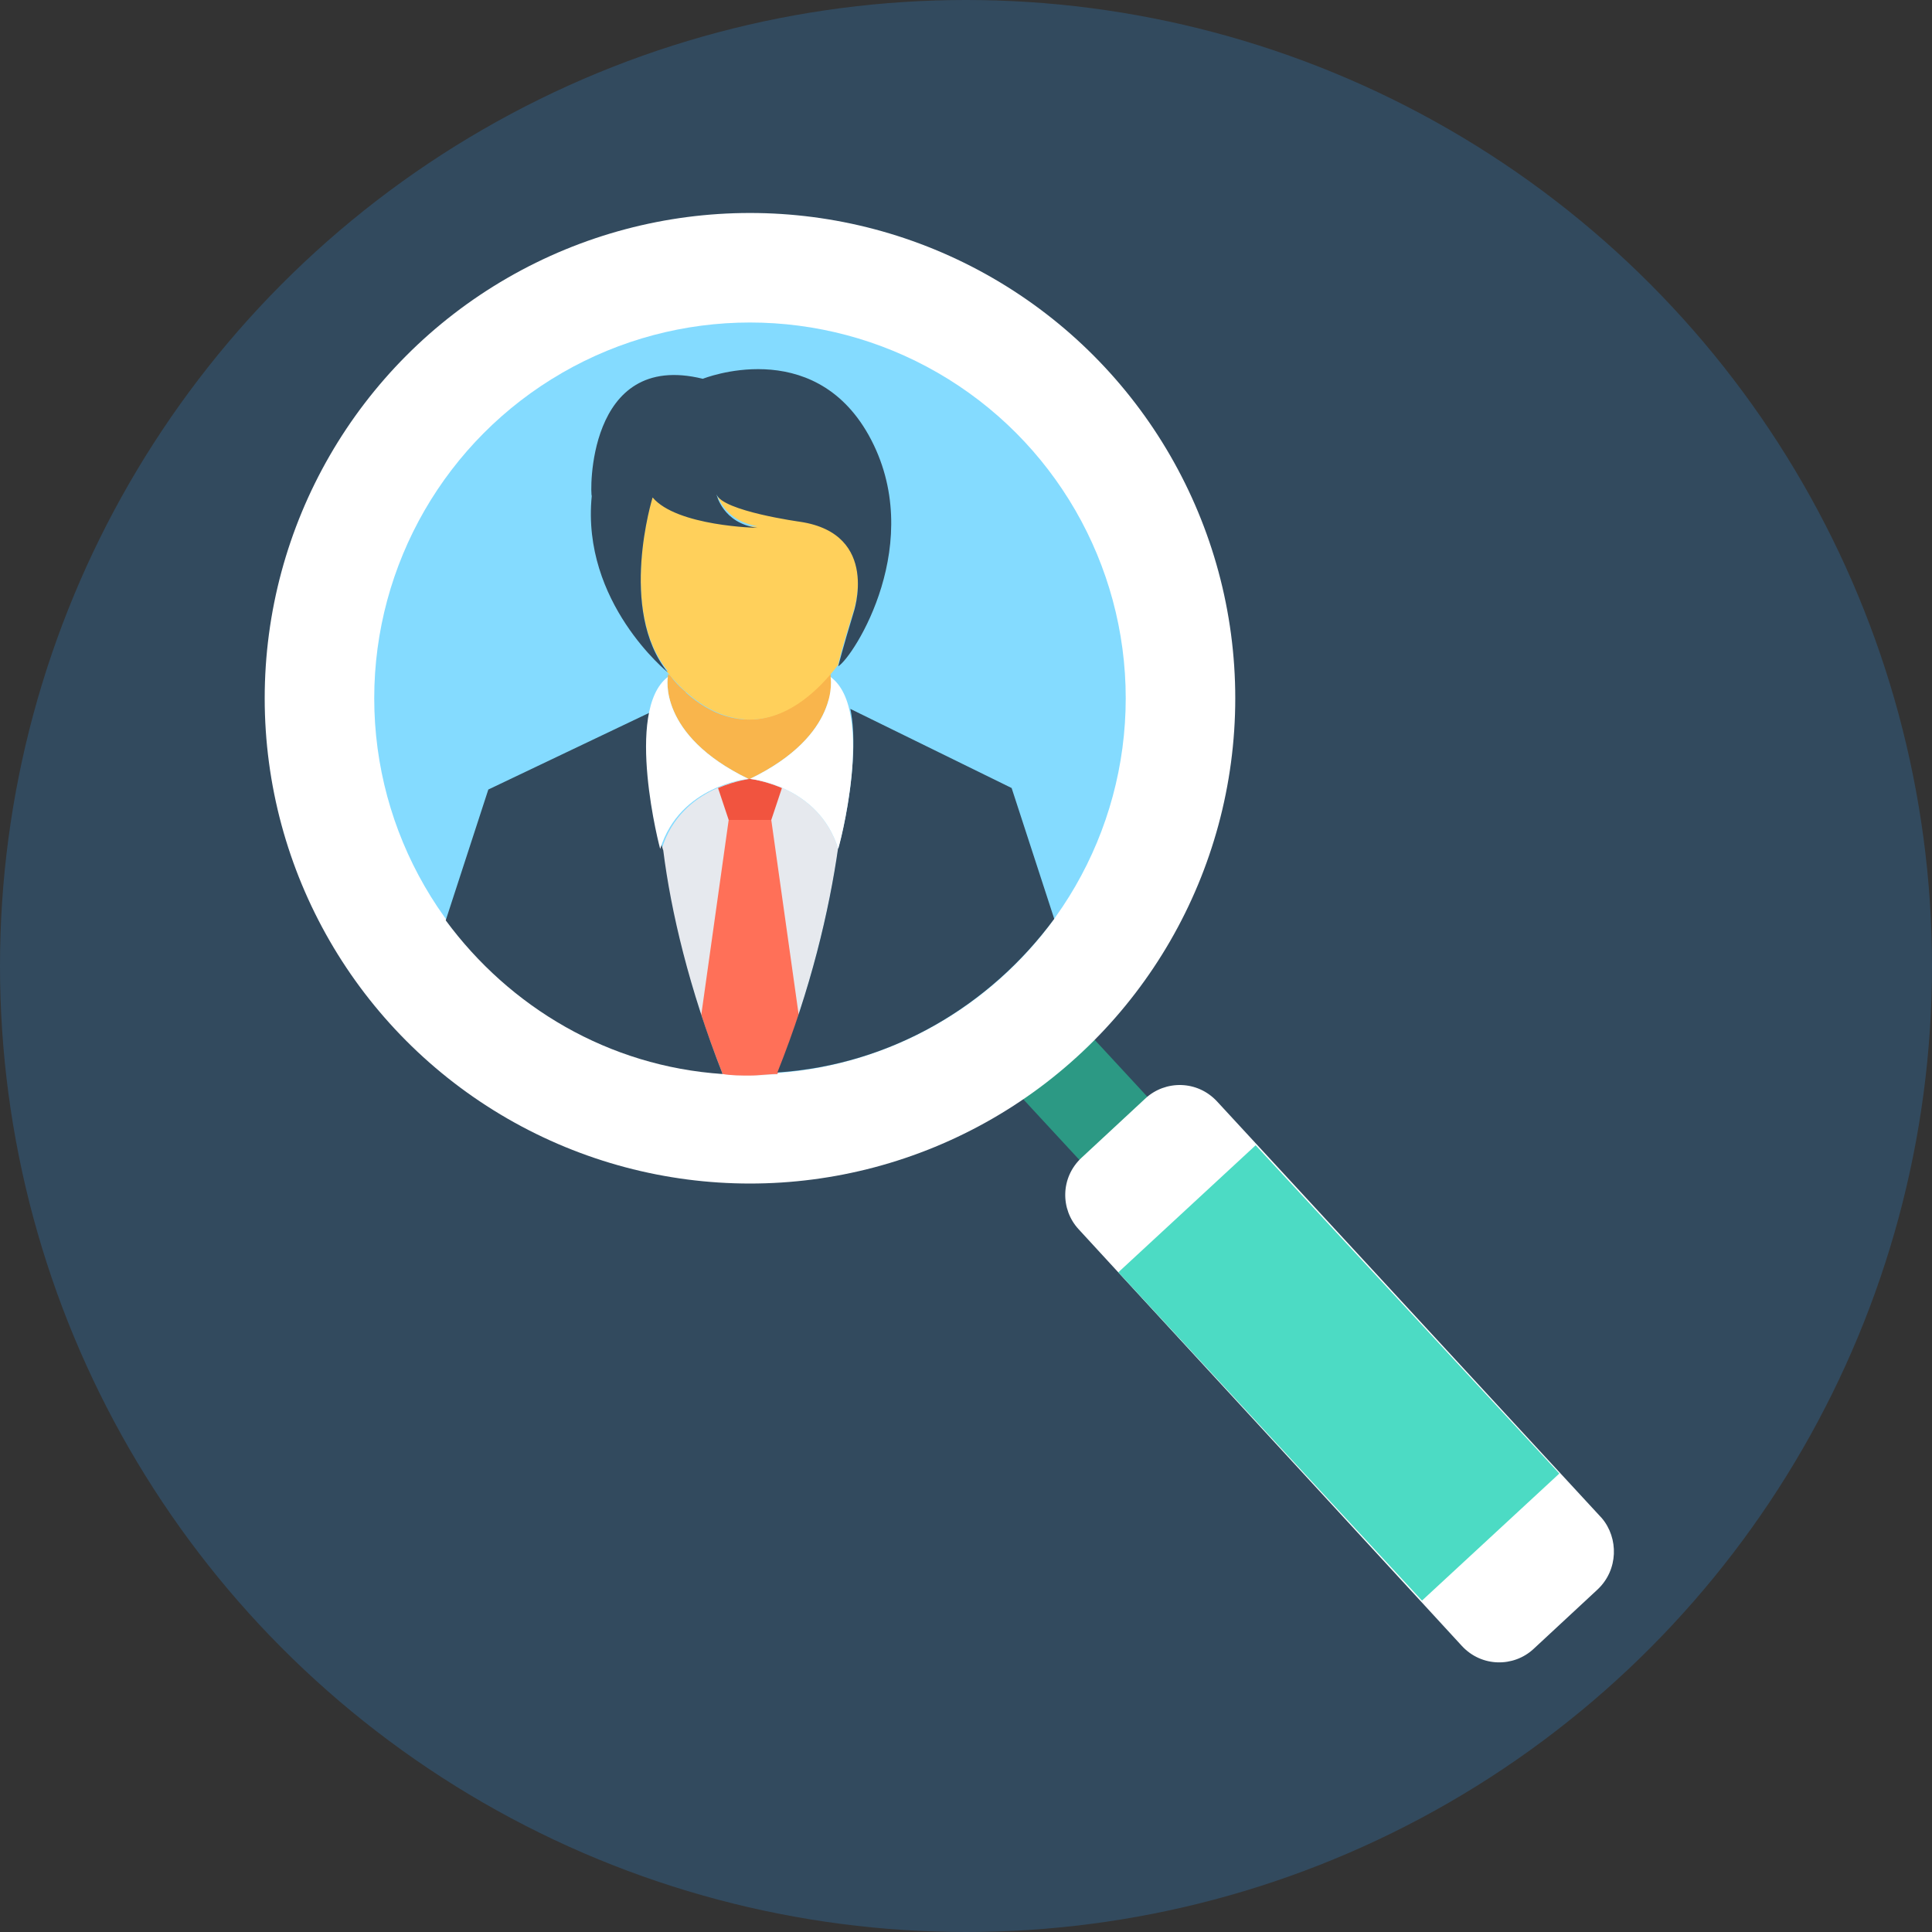
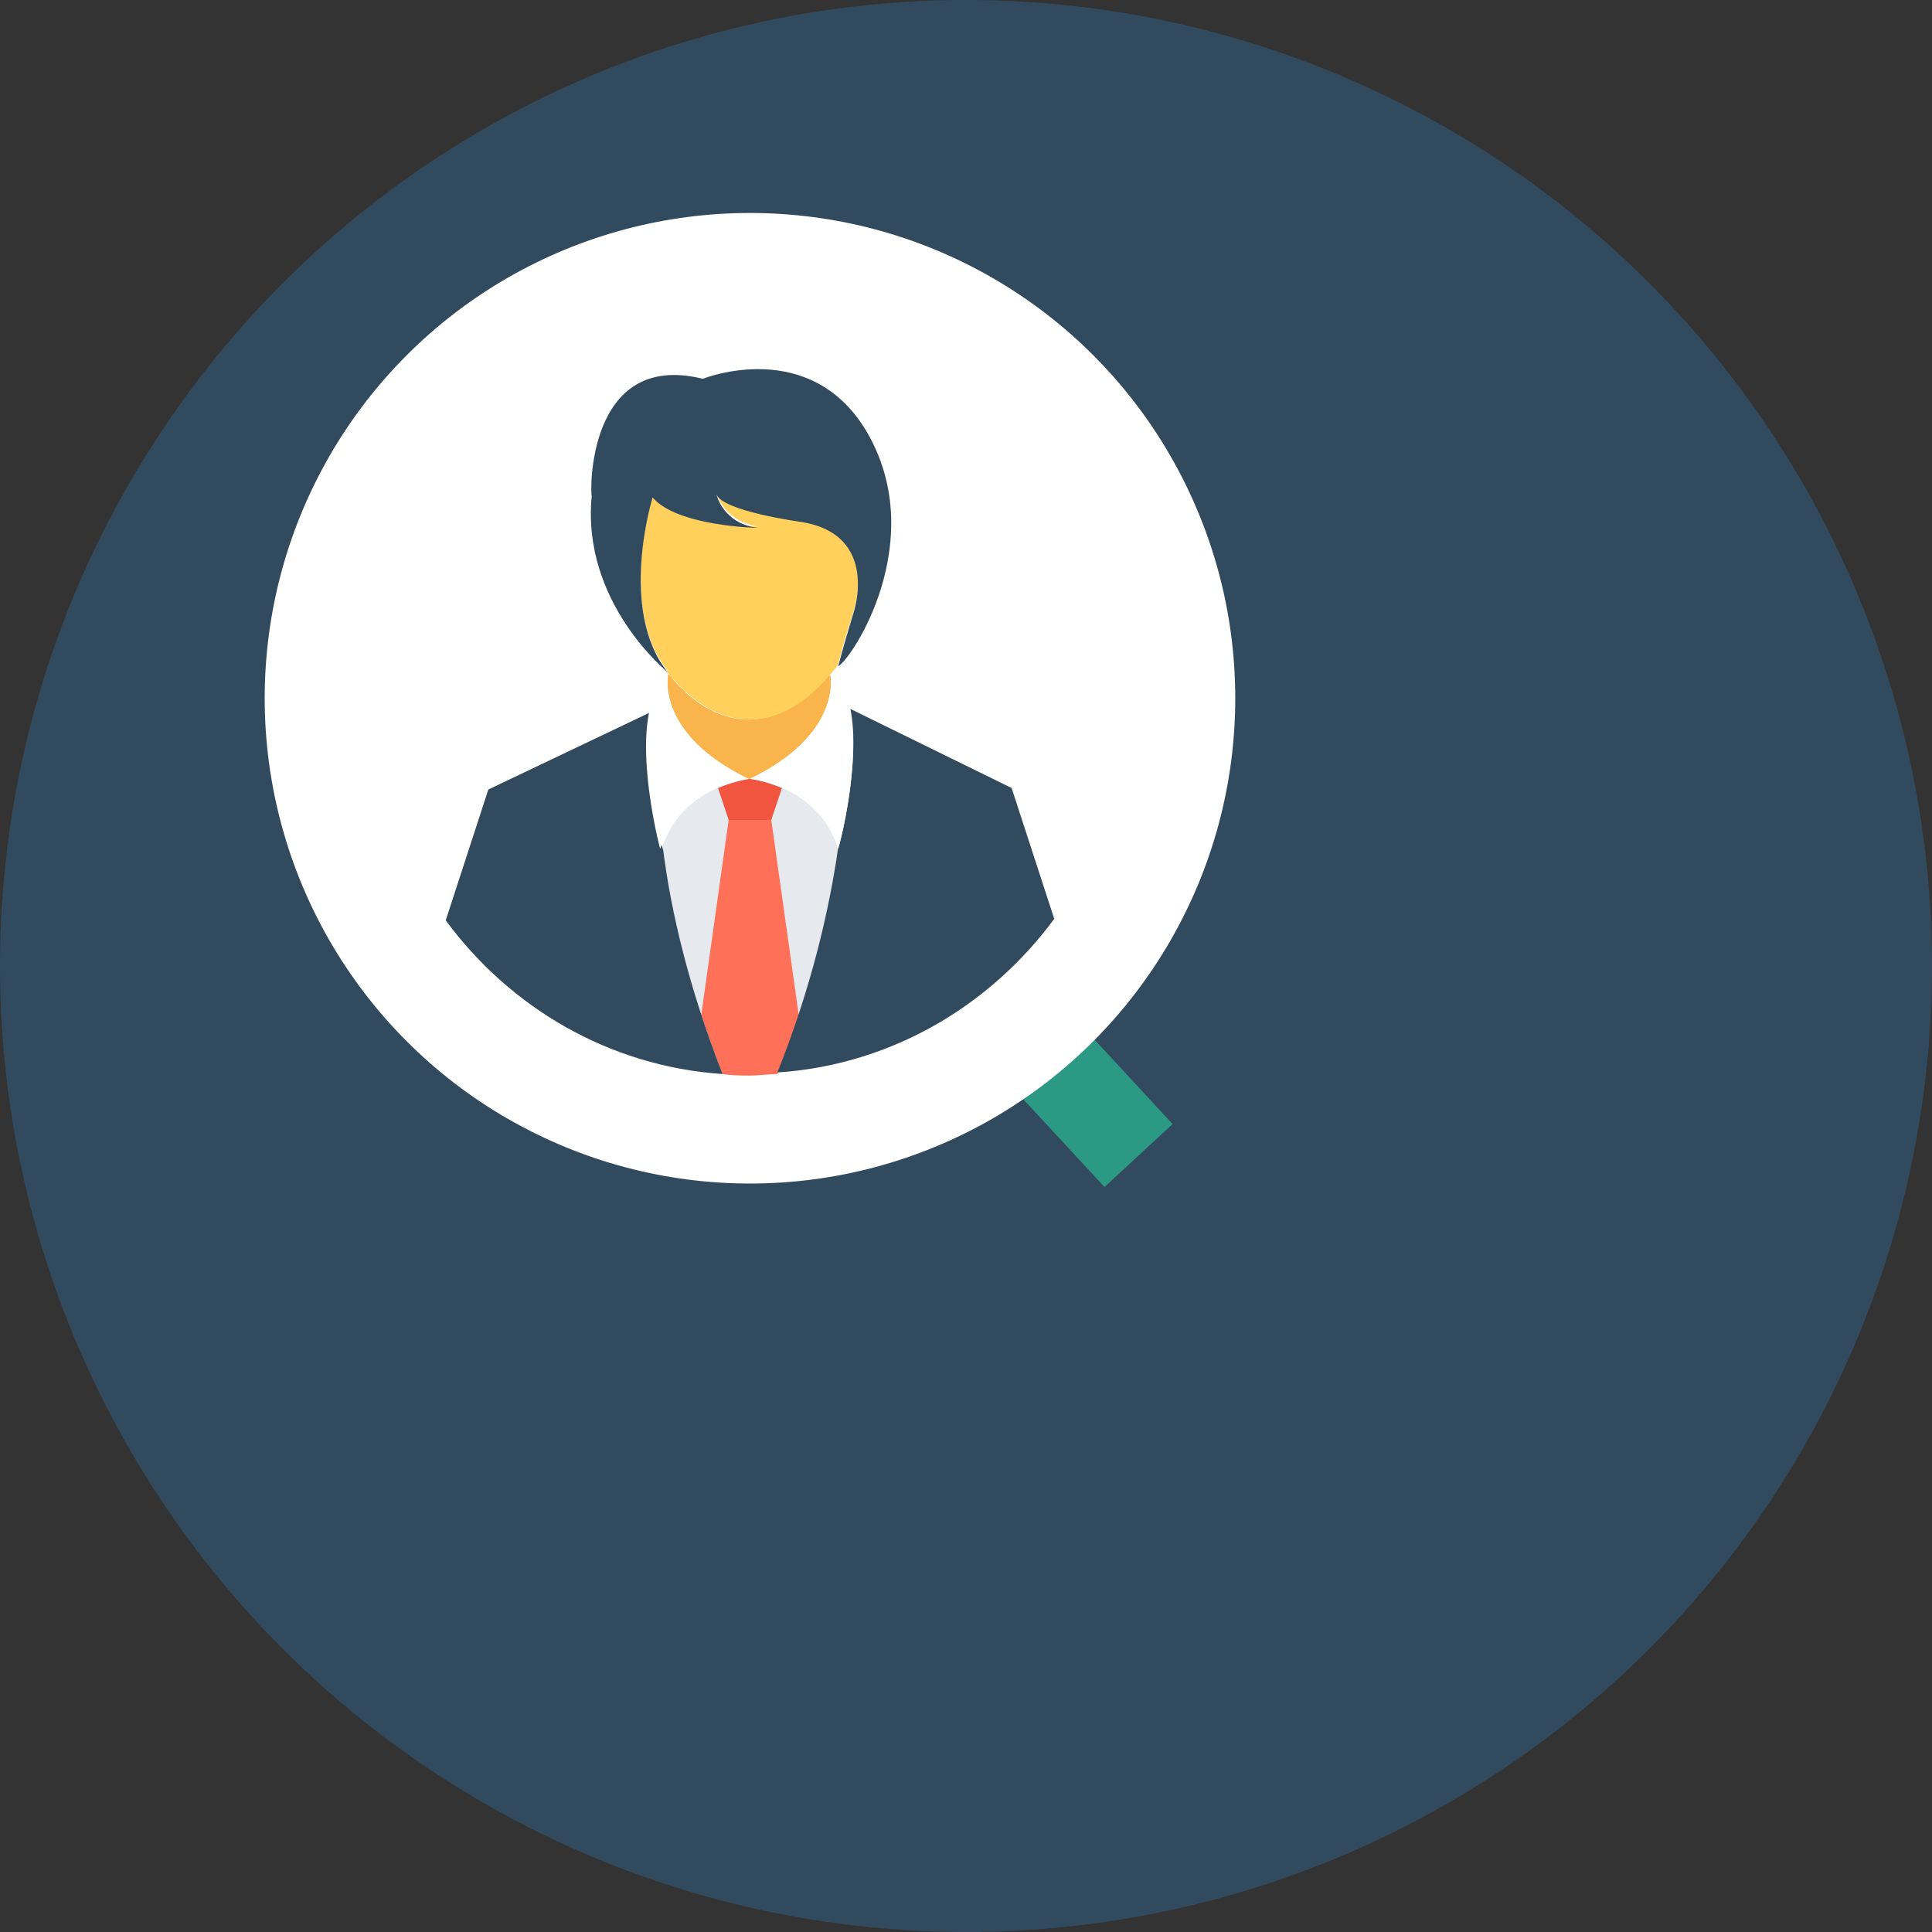
<svg xmlns="http://www.w3.org/2000/svg" version="1.1" id="Layer_1" x="0px" y="0px" viewBox="0 0 508 508" style="enable-background:new 0 0 508 508;" xml:space="preserve">
  <rect x="0" y="0" width="508" height="508" fill="#333333" stroke="none" />
  <circle style="fill:#324A5E;" cx="254" cy="254" r="254" />
  <rect x="271.517" y="263.875" transform="matrix(-0.734 0.679 -0.679 -0.734 686.789 304.882)" style="fill:#2C9984;" width="24.399" height="45.999" />
-   <path style="fill:#FFFFFF;" d="M420,418l-16.8,15.6c-5.2,4.8-13.6,4.8-18.8-0.8L283.6,323.2c-4.8-5.2-4.8-13.6,0.8-18.8l16.8-15.6  c5.2-4.8,13.6-4.8,18.8,0.8l101.2,109.6C425.6,404.4,425.6,412.8,420,418z" />
-   <rect x="293.337" y="336.352" transform="matrix(-0.679 -0.734 0.734 -0.679 326.19 864.551)" style="fill:#4CDBC4;" width="117.597" height="49.199" />
  <circle style="fill:#FFFFFF;" cx="197.2" cy="183.6" r="127.6" />
-   <circle style="fill:#84DBFF;" cx="197.2" cy="183.6" r="98.8" />
  <g>
    <path style="fill:#E6E9EE;" d="M182.8,281.6c1.2,0,2.4,0.4,3.6,0.4C185.2,282,184,281.6,182.8,281.6L182.8,281.6z" />
    <path style="fill:#E6E9EE;" d="M186.4,282c1.2,0,2.4,0.4,3.6,0.4l0,0C188.8,282,187.6,282,186.4,282z" />
-     <path style="fill:#E6E9EE;" d="M197.2,204.8L197.2,204.8L197.2,204.8L197.2,204.8z" />
-     <path style="fill:#E6E9EE;" d="M204.4,282.4c2.4,0,4.8-0.4,6.8-0.8l0,0c-4.8,0.8-9.2,1.2-14,1.2c-2.4,0-4.8,0-7.2-0.4   c-8.8-22-13.6-42.4-16-59.2c5.2-16.8,23.2-18.4,23.2-18.4s18,1.6,23.2,18.4C218,239.6,213.2,260,204.4,282.4z" />
+     <path style="fill:#E6E9EE;" d="M204.4,282.4c2.4,0,4.8-0.4,6.8-0.8c-4.8,0.8-9.2,1.2-14,1.2c-2.4,0-4.8,0-7.2-0.4   c-8.8-22-13.6-42.4-16-59.2c5.2-16.8,23.2-18.4,23.2-18.4s18,1.6,23.2,18.4C218,239.6,213.2,260,204.4,282.4z" />
  </g>
  <g>
    <path style="fill:#F9B54C;" d="M218.4,178c0,0,2.8,15.2-21.2,26.8h-0.4c-24-11.6-21.2-26.8-21.2-26.8l0,0c0-0.4,0-0.4,0-0.8   c6,7.2,13.2,12,21.2,12s15.2-4.8,21.2-12C218.4,177.6,218.4,178,218.4,178L218.4,178z" />
    <path style="fill:#F9B54C;" d="M180.4,182l-4,2c-1.2-3.6-0.4-6-0.4-6l0,0c0-0.4,0-0.4,0-0.8C177.2,179.2,178.8,180.8,180.4,182z" />
-     <path style="fill:#F9B54C;" d="M218.4,178c0,0,0.4,2.4-0.4,6l-4-2c1.6-1.6,3.2-3.2,4.4-4.8C218.4,177.6,218.4,178,218.4,178   L218.4,178z" />
  </g>
  <g>
    <path style="fill:#F1543F;" d="M197.2,204.8L197.2,204.8L197.2,204.8L197.2,204.8z" />
    <path style="fill:#F1543F;" d="M205.6,207.2l-2.8,8.4h-11.2l-2.8-8.4c4.8-2,8.4-2.4,8.4-2.4S200.8,205.2,205.6,207.2z" />
  </g>
  <path style="fill:#FF7058;" d="M210,266.8c-1.6,5.2-3.6,10.4-5.6,15.6c-2.4,0-4.8,0.4-7.2,0.4s-4.8,0-7.2-0.4  c-2-5.2-4-10.4-5.6-15.6l7.2-51.2h11.2L210,266.8z" />
  <g>
    <path style="fill:#324A5E;" d="M277.2,241.6c-16.8,22.8-42.8,38.4-72.8,40.4c8.8-22,13.6-42.4,16-59.2l0,0c0.4-0.4,6-22.8,3.2-36.4   l42.4,20.8L277.2,241.6z" />
    <path style="fill:#324A5E;" d="M190,282.4c-30-2-56-17.6-72.8-40.4l11.2-34.4l42.8-20.4c-3.2,13.6,2.8,35.6,3.2,36.4l0,0   C176.4,239.6,181.2,260,190,282.4z" />
  </g>
  <g>
    <path style="fill:#FFFFFF;" d="M218.4,178c0,0,2.8,15.2-21.2,26.8c0,0,18,1.6,23.2,18.4C220.4,223.6,230.4,186.8,218.4,178z" />
    <path style="fill:#FFFFFF;" d="M175.6,178c0,0-2.8,15.2,21.2,26.8c0,0-18,1.6-23.2,18.4C173.6,223.6,164,186.8,175.6,178z" />
  </g>
  <path style="fill:#FFD05B;" d="M224.4,160.8c-2.8,8.8-4,13.6-4,14l0,0c-6.4,8.4-14.4,14.4-23.2,14.4c-8.4,0-16-5.2-22-12.8h0.4  c-13.2-16-4-46-4-46c6.4,7.6,27.6,8,27.6,8c-9.2-1.6-10.8-8.8-10.8-8.8c1.6,4.4,22,7.2,22,7.2C231.6,140,224.4,160.8,224.4,160.8z" />
  <path style="fill:#324A5E;" d="M184.8,99.6c0,0,28.8-11.6,43.6,14.8c15.6,28-4,58.4-8,60.8c0,0,1.2-4.8,4-14c0,0,7.2-20.8-14-24  c0,0-20.4-2.8-22-7.2c0,0,1.6,7.6,10.8,8.8c0,0-21.2-0.4-27.6-8c0,0-9.2,29.6,4,46c0,0-22.8-18.4-20-46.4  C155.2,130.4,154,92,184.8,99.6z" />
  <g>
</g>
  <g>
</g>
  <g>
</g>
  <g>
</g>
  <g>
</g>
  <g>
</g>
  <g>
</g>
  <g>
</g>
  <g>
</g>
  <g>
</g>
  <g>
</g>
  <g>
</g>
  <g>
</g>
  <g>
</g>
  <g>
</g>
</svg>